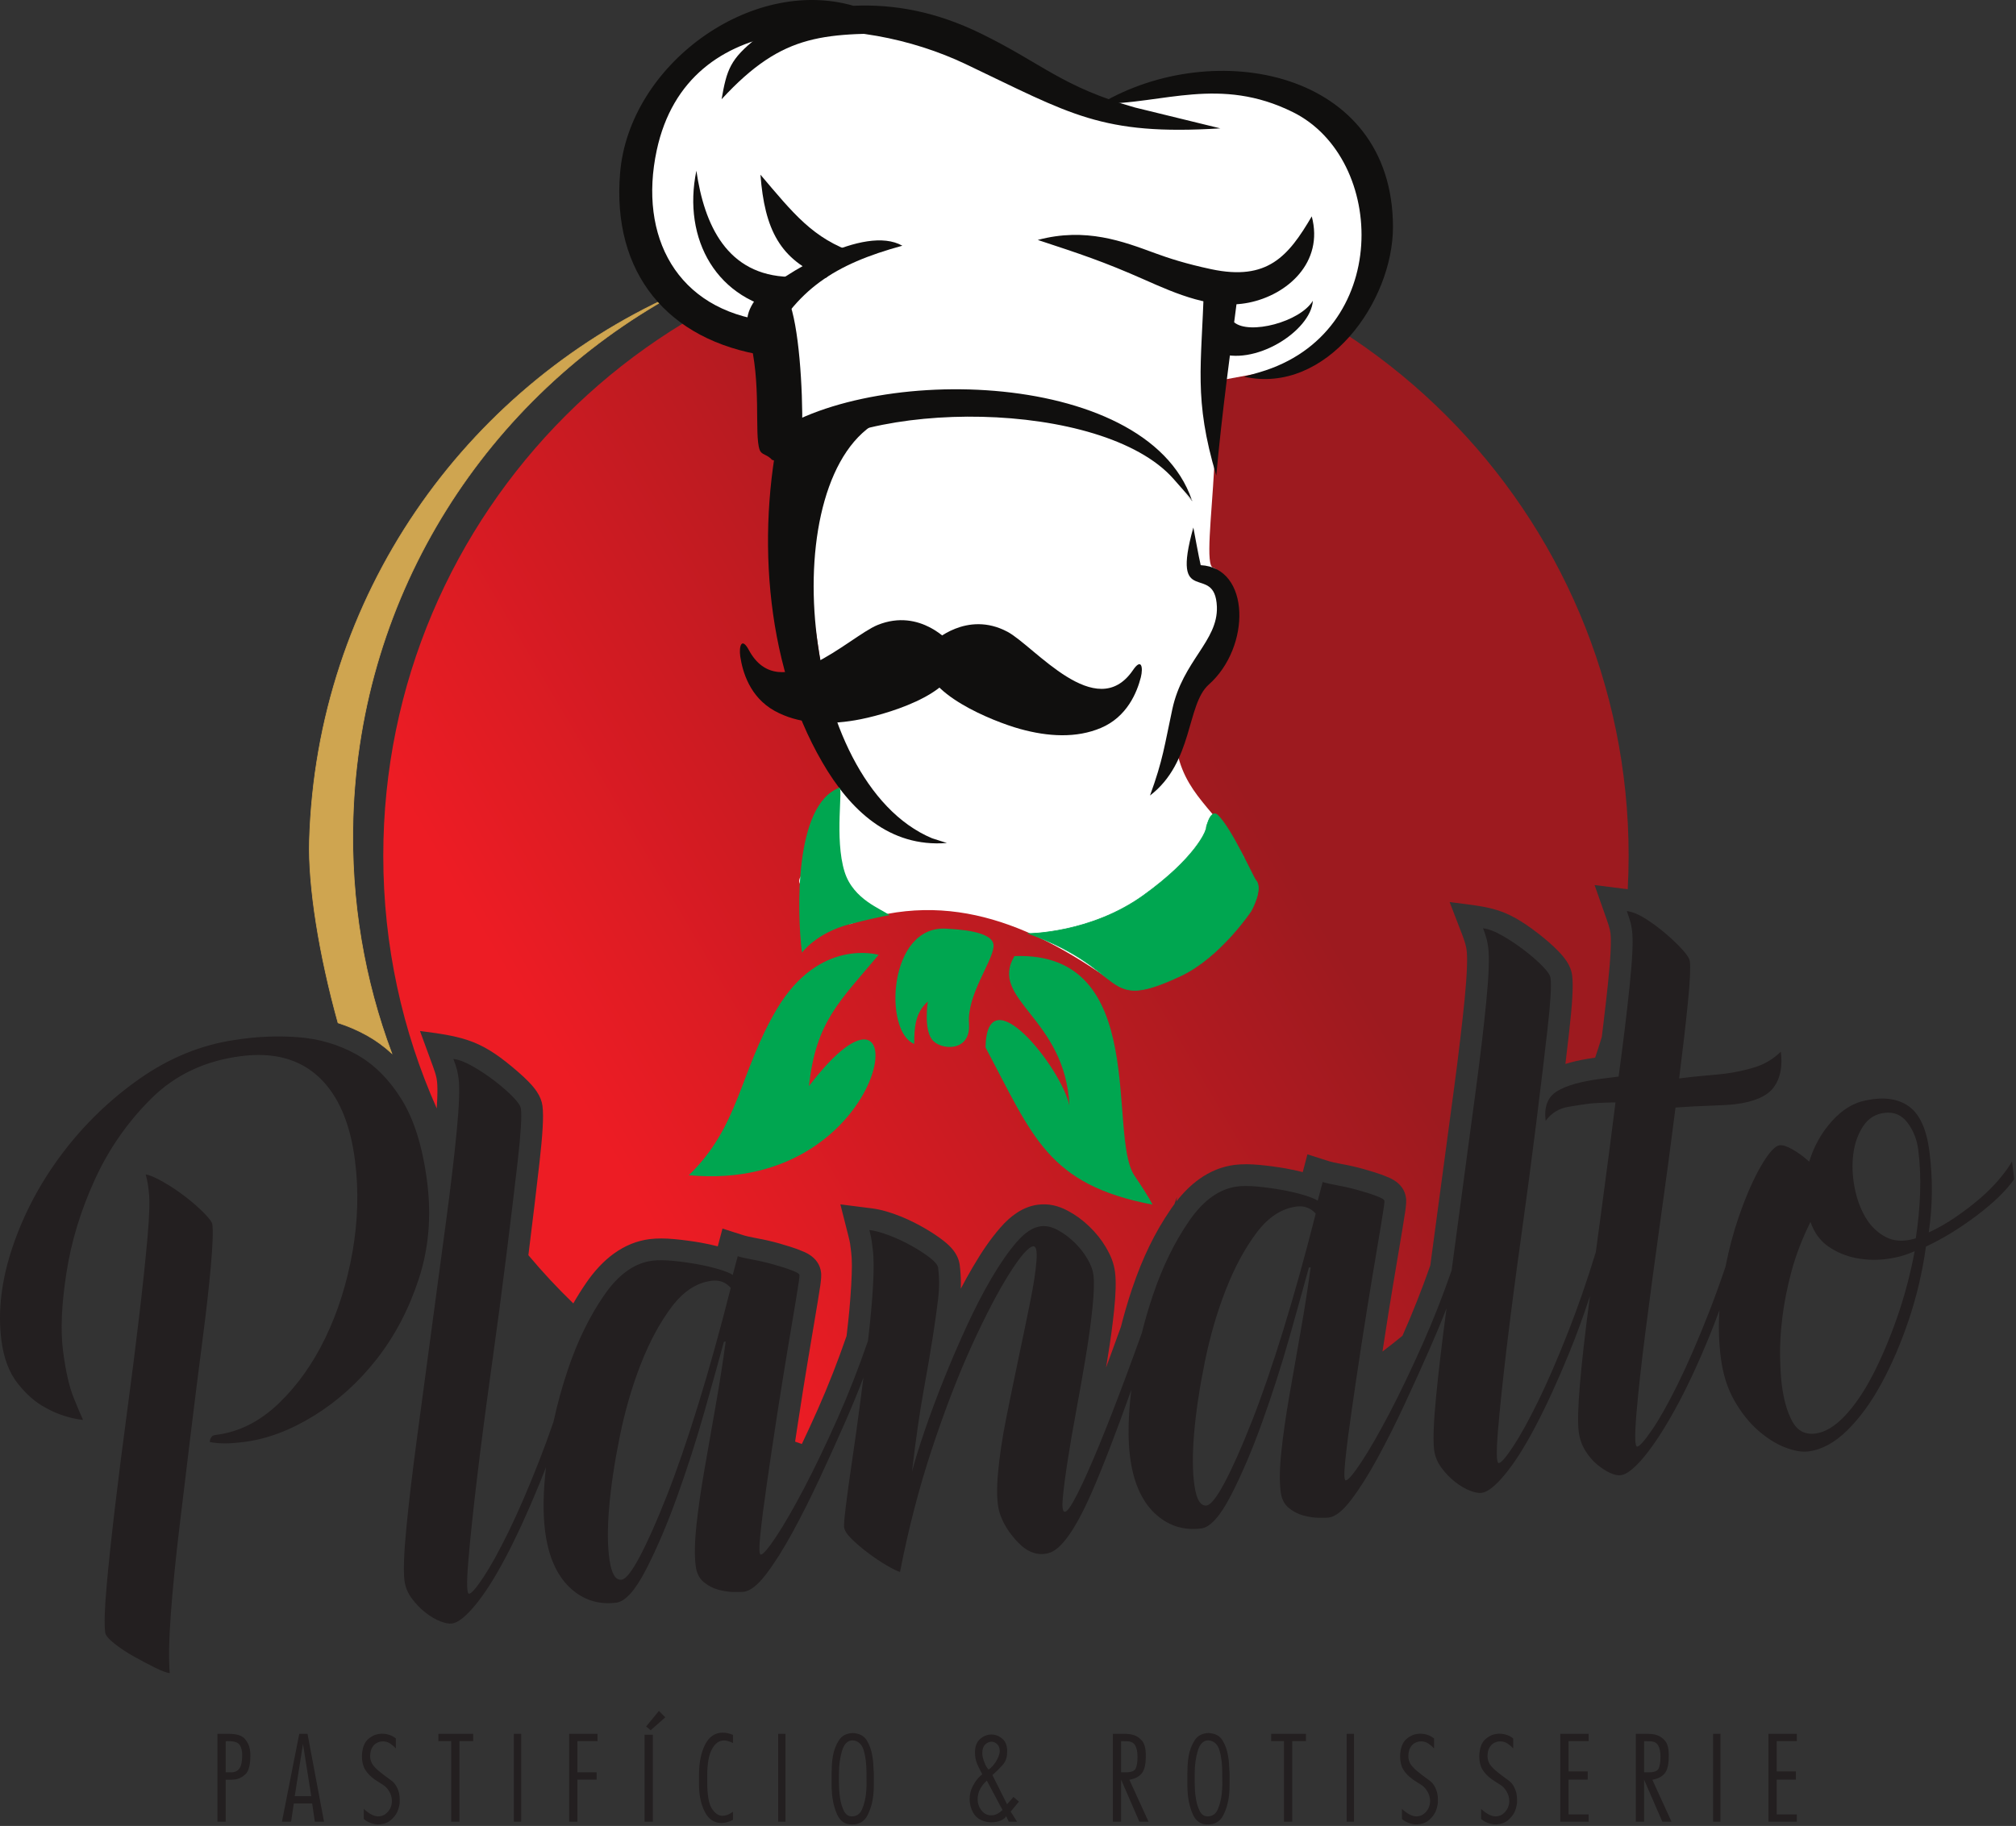
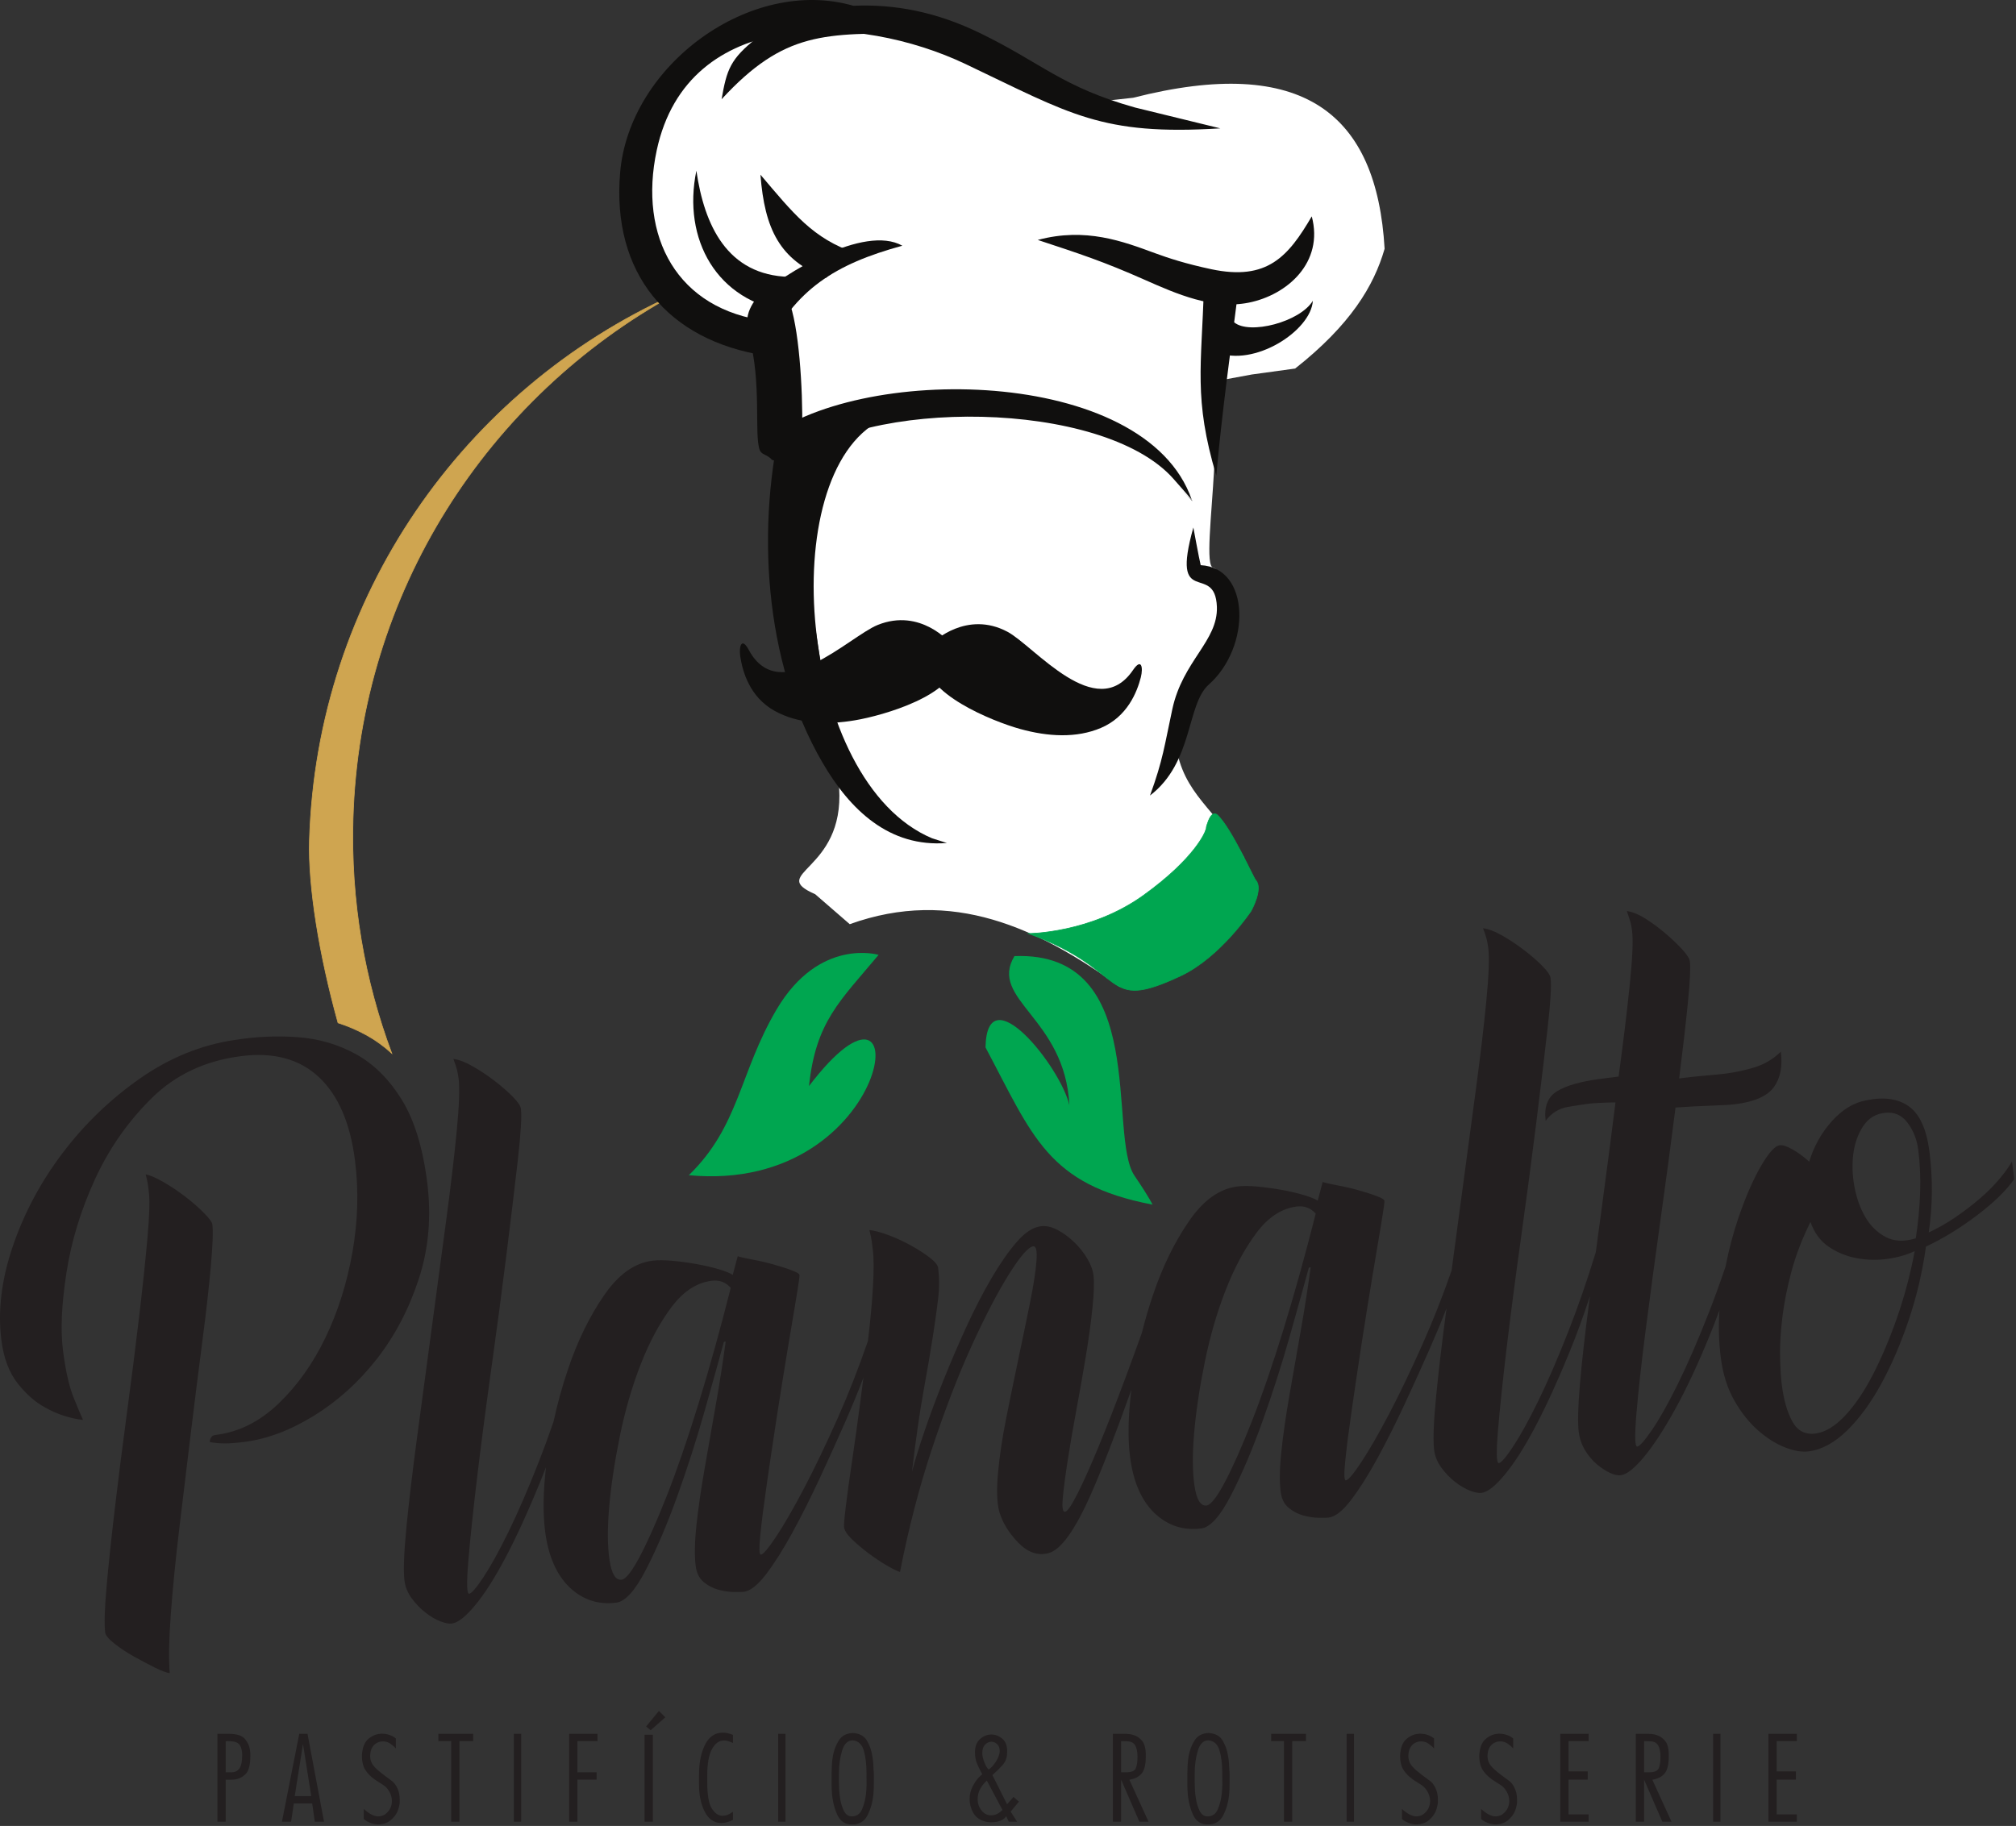
<svg xmlns="http://www.w3.org/2000/svg" width="872" height="790" viewBox="0 0 872 790" fill="none">
  <rect x="0" y="0" width="872" height="790" fill="#333333" stroke="none" />
  <g clip-path="url(#clip0_4_7)">
-     <path d="M165.782 370.245C165.782 409.169 174.053 446.158 188.91 479.569C189.013 477.986 189.089 476.52 189.135 475.172C189.255 471.814 189.217 469.342 189.015 467.758C188.959 467.322 188.891 466.882 188.813 466.441L188.51 465.166C188.427 464.824 188.297 464.38 188.118 463.838C187.737 462.684 187.467 461.908 187.313 461.501L181.659 446.065C201.811 448.625 208.881 450.448 224.562 464.181C226.09 465.52 227.453 466.805 228.651 468.037C230.094 469.518 231.266 470.93 232.166 472.269C233.555 474.336 234.382 476.414 234.646 478.501C234.938 480.792 234.955 484.049 234.702 488.272C234.467 492.193 234.017 497.076 233.353 502.918C232.591 509.602 231.854 515.913 231.146 521.806C230.281 529.013 229.414 536.089 228.546 543.058C234.654 550.353 241.142 557.318 247.979 563.926C249.678 560.945 251.486 558.062 253.399 555.277L253.393 555.27C257.105 549.82 261.175 545.506 265.595 542.325C270.389 538.874 275.525 536.806 280.998 536.113C282.567 535.913 284.283 535.818 286.142 535.828C287.887 535.837 289.75 535.934 291.727 536.118C293.747 536.308 295.621 536.521 297.346 536.756C299.649 537.07 301.533 537.358 302.995 537.62C305.605 538.085 308.094 538.625 310.465 539.236L312.499 531.546L321.925 534.553C322.277 534.665 322.905 534.822 323.806 535.026C324.89 535.27 326.039 535.504 327.253 535.725C329.122 536.068 330.759 536.401 332.161 536.725C333.837 537.113 335.483 537.534 337.095 537.988C338.526 538.388 340.019 538.833 341.638 539.352C343.233 539.862 344.631 540.348 345.81 540.808L345.803 540.824C347.442 541.424 348.775 542.037 349.799 542.661C352.942 544.577 354.723 547.193 355.143 550.501C355.291 551.676 355.189 553.506 354.834 555.997V556.034C354.591 557.752 354.194 560.246 353.645 563.516L352.297 571.577C351.555 576.017 350.733 580.949 349.823 586.341L349.817 586.34C348.963 591.481 348.195 596.165 347.545 600.221C347.307 601.697 346.562 606.496 345.23 615.125H345.223C344.743 618.272 344.303 621.172 343.917 623.732C344.885 624.08 345.857 624.421 346.83 624.76C349.009 620.192 351.315 615.173 353.75 609.701C355.939 604.784 358.133 599.517 360.331 593.905C362.29 588.905 364.239 583.608 366.177 578.012C366.695 573.634 367.089 569.982 367.358 567.06C367.682 563.548 367.953 559.925 368.173 556.198C368.378 552.694 368.477 549.78 368.47 547.457C368.461 545.168 368.365 543.306 368.183 541.876L367.697 538.036C367.674 537.866 367.595 537.457 367.458 536.809C367.359 536.341 367.169 535.553 366.89 534.449L363.495 521.078L377.223 522.821C381.065 523.31 385.337 524.576 389.559 526.284L391.691 527.185L392.794 527.681C398.463 530.285 404.023 533.637 408.066 536.789C409.757 538.109 411.117 539.406 412.141 540.68C413.83 542.778 414.826 545.021 415.129 547.401C415.443 549.882 415.606 552.402 415.615 554.957C415.619 555.842 415.606 556.716 415.577 557.576C417.221 554.437 418.947 551.322 420.757 548.236C422.837 544.685 424.786 541.602 426.602 538.996C428.526 536.226 430.533 533.636 432.615 531.224C434.943 528.526 437.353 526.36 439.839 524.726C442.793 522.786 445.833 521.618 448.953 521.222C451.243 520.932 453.495 521.028 455.706 521.51C457.726 521.95 459.783 522.732 461.879 523.852C463.615 524.78 465.233 525.794 466.73 526.894C468.254 528.014 469.735 529.265 471.174 530.649C472.623 532.041 473.939 533.48 475.121 534.965C476.337 536.492 477.431 538.081 478.403 539.729V539.766C479.474 541.582 480.309 543.274 480.905 544.842C481.589 546.641 482.051 548.478 482.289 550.353C482.542 552.348 482.63 554.752 482.551 557.564C482.479 560.182 482.273 563.165 481.935 566.506C481.599 569.84 481.187 573.292 480.701 576.862C480.206 580.496 479.638 584.249 478.997 588.117L478.403 591.688C479.177 589.601 480.218 586.768 481.519 583.206C483.015 579.114 484.129 576.053 484.833 574.097C485.489 571.476 486.239 568.72 487.086 565.829C487.995 562.728 488.883 559.89 489.753 557.33L489.765 557.333C491.989 550.725 494.454 544.648 497.161 539.09C499.899 533.464 502.987 528.158 506.421 523.164L506.413 523.157C506.935 522.39 507.465 521.646 508.001 520.924L509.094 517.861L508.857 519.801C511.891 515.905 515.146 512.709 518.615 510.212C523.41 506.761 528.546 504.693 534.019 504C535.589 503.801 537.303 503.705 539.163 503.714C540.909 503.724 542.771 503.821 544.749 504.005C546.769 504.196 548.642 504.408 550.367 504.642C552.67 504.957 554.554 505.245 556.017 505.506C558.626 505.973 561.115 506.512 563.486 507.122L565.519 499.433L574.946 502.44C575.297 502.552 575.926 502.709 576.827 502.913C577.911 503.157 579.061 503.392 580.274 503.612C582.143 503.954 583.779 504.288 585.182 504.612C586.858 505.001 588.503 505.421 590.117 505.874C591.549 506.274 593.042 506.721 594.658 507.238C596.254 507.749 597.651 508.234 598.831 508.694L598.825 508.71C600.462 509.31 601.795 509.924 602.821 510.548C605.963 512.465 607.745 515.08 608.165 518.388C608.313 519.562 608.21 521.393 607.855 523.884C607.589 525.761 607.193 528.268 606.665 531.402L605.318 539.464C604.577 543.905 603.753 548.837 602.845 554.228L602.838 554.226C601.982 559.386 601.217 564.052 600.565 568.108C600.329 569.584 599.595 574.29 598.25 583.013L598.245 583.012L597.978 584.757C600.905 582.532 603.794 580.26 606.625 577.918L606.771 577.589C608.849 572.921 610.939 567.917 613.042 562.582C615.034 557.529 616.906 552.506 618.659 547.514L628.983 470.534C629.854 464.044 630.714 457.208 631.562 450.038C632.406 442.9 633.059 436.96 633.521 432.222C634.047 426.828 634.375 422.301 634.506 418.646C634.626 415.289 634.587 412.817 634.385 411.233C634.33 410.797 634.262 410.357 634.182 409.914L633.881 408.641C633.798 408.296 633.667 407.853 633.489 407.312C633.107 406.157 632.838 405.38 632.682 404.976L627.03 390.294C644.659 392.534 650.723 392.61 665.246 403.808C666.898 405.082 668.461 406.365 669.933 407.656C671.459 408.993 672.823 410.278 674.022 411.51C675.465 412.993 676.637 414.404 677.537 415.742C678.926 417.809 679.753 419.888 680.017 421.974C680.307 424.265 680.326 427.522 680.073 431.745C679.838 435.666 679.387 440.549 678.723 446.392C678.171 451.241 677.631 455.885 677.106 460.326C677.642 460.157 678.189 459.994 678.747 459.837C681.938 458.938 685.675 458.189 689.959 457.592C690.967 454.649 691.921 451.684 692.829 448.697C693.003 447.297 693.178 445.877 693.354 444.433C694.217 437.337 694.926 431.153 695.477 425.892C696.089 420.056 696.479 415.234 696.647 411.432C696.803 407.89 696.783 405.344 696.587 403.797C696.543 403.446 696.477 403.037 696.39 402.569C696.358 402.397 696.279 402.064 696.157 401.574L696.147 401.577C695.999 400.994 695.858 400.493 695.727 400.084C695.485 399.332 695.167 398.397 694.774 397.281L689.719 382.921L704.058 384.742C704.314 379.941 704.45 375.11 704.45 370.245C704.45 221.497 583.865 100.913 435.115 100.913C286.367 100.913 165.782 221.497 165.782 370.245ZM562.13 531.305C562.161 531.312 562.162 531.308 562.155 531.305C562.151 531.302 562.145 531.301 562.138 531.301C562.134 531.301 562.131 531.301 562.13 531.305Z" fill="url(#paint0_linear_4_7)" />
    <mask id="mask0_4_7" style="mask-type:luminance" maskUnits="userSpaceOnUse" x="-395" y="-130" width="1588" height="1124">
      <path d="M-394.658 -129.425H1192.74V993.095H-394.658V-129.425Z" fill="white" />
    </mask>
    <g mask="url(#mask0_4_7)">
      <path fill-rule="evenodd" clip-rule="evenodd" d="M146.208 442.539C138.028 413.082 133.258 383.454 133.849 363.571C136.99 257.916 200.994 168.408 291.245 127.632C211.053 171.798 155.622 255.995 152.705 354.13C151.642 389.863 157.642 424.168 169.437 455.706C166.053 452.614 162.432 450.002 158.577 447.868C154.641 445.692 150.517 443.915 146.208 442.539Z" fill="#CFA550" stroke="#CFA550" stroke-width="0.288" stroke-miterlimit="22.926" />
    </g>
    <mask id="mask1_4_7" style="mask-type:luminance" maskUnits="userSpaceOnUse" x="-395" y="-130" width="1588" height="1124">
      <path d="M-394.658 -129.425H1192.74V993.095H-394.658V-129.425Z" fill="white" />
    </mask>
    <g mask="url(#mask1_4_7)">
      <path fill-rule="evenodd" clip-rule="evenodd" d="M327.24 11.709C369.73 -0.084 420.835 12.88 464.015 45.185L490.138 42.296C563.867 23.497 595.53 49.289 598.898 107.633C594.268 123.749 584.028 140.652 560.2 159.454L541.454 162.029L525.41 164.996C525.41 164.996 526.174 183.93 525.174 202.596C524.038 223.786 521.306 245.065 524.812 245.652C527.891 246.168 542.492 266.269 531.483 278.081C516.452 294.206 508.447 321.634 508.447 321.634C511.852 344.308 525.632 349.272 538.22 371.26L531.819 388.5L538.502 397.782C506.826 369.084 552.022 393.458 527.531 399.054C513.671 402.22 499.748 411.348 484.392 426.962C448.98 401.438 411.852 383.91 367.551 399.852L352.598 386.881C331.612 377.665 365.331 377.226 362.956 340.862L344.759 218.344L338.024 148.113C317.634 132.493 293.432 155.616 276.854 101.25C274.531 54.309 289.432 17.108 327.24 11.709Z" fill="white" />
    </g>
    <mask id="mask2_4_7" style="mask-type:luminance" maskUnits="userSpaceOnUse" x="-395" y="-130" width="1588" height="1124">
      <path d="M-394.658 -129.425H1192.74V993.095H-394.658V-129.425Z" fill="white" />
    </mask>
    <g mask="url(#mask2_4_7)">
      <path fill-rule="evenodd" clip-rule="evenodd" d="M380.027 413.13C380.027 413.13 354.394 405.398 335.878 436.798C319.835 464.047 319.86 487.186 297.944 508.462C387.6 516.924 398.982 405.402 349.923 469.894C352.868 441.966 363.308 433.14 380.027 413.13Z" fill="#00A650" />
    </g>
    <mask id="mask3_4_7" style="mask-type:luminance" maskUnits="userSpaceOnUse" x="-395" y="-130" width="1588" height="1124">
      <path d="M-394.658 -129.425H1192.74V993.095H-394.658V-129.425Z" fill="white" />
    </mask>
    <g mask="url(#mask3_4_7)">
-       <path fill-rule="evenodd" clip-rule="evenodd" d="M409.449 401.805C413.305 402.073 430.227 402.627 429.755 409.445C429.283 416.263 418.2 430.32 419.125 442.905C419.996 455.432 406.584 454.503 403.044 449.653C399.508 444.804 401.315 433.307 401.315 433.307C395.751 438.253 395.468 444.748 395.437 451.652C382.047 446.343 384.189 400.055 409.449 401.805Z" fill="#00A650" />
-     </g>
+       </g>
    <mask id="mask4_4_7" style="mask-type:luminance" maskUnits="userSpaceOnUse" x="-395" y="-130" width="1588" height="1124">
      <path d="M-394.658 -129.425H1192.74V993.095H-394.658V-129.425Z" fill="white" />
    </mask>
    <g mask="url(#mask4_4_7)">
      <path fill-rule="evenodd" clip-rule="evenodd" d="M438.783 413.665C497.678 411.402 478.826 491.409 490.764 508.746C497.742 519.058 498.492 521.186 498.492 521.186C453.102 512.535 446.743 491.655 426.274 453.173C426.854 421.317 459.07 462.073 462.554 478.262C460.748 440.289 427.536 432.539 438.783 413.665Z" fill="#00A650" />
    </g>
    <mask id="mask5_4_7" style="mask-type:luminance" maskUnits="userSpaceOnUse" x="-395" y="-130" width="1588" height="1124">
      <path d="M-394.658 -129.425H1192.74V993.095H-394.658V-129.425Z" fill="white" />
    </mask>
    <g mask="url(#mask5_4_7)">
      <path fill-rule="evenodd" clip-rule="evenodd" d="M329.575 128.976L327.065 129.101C338.969 118.367 373.783 96.959 390.301 106.311C360.817 114.375 344.401 125.2 331.322 150.717L329.575 128.976Z" fill="#100F0E" />
    </g>
    <mask id="mask6_4_7" style="mask-type:luminance" maskUnits="userSpaceOnUse" x="-395" y="-130" width="1588" height="1124">
      <path d="M-394.658 -129.425H1192.74V993.095H-394.658V-129.425Z" fill="white" />
    </mask>
    <g mask="url(#mask6_4_7)">
      <path fill-rule="evenodd" clip-rule="evenodd" d="M333.47 135.602C341.186 154.254 344.753 170.664 336.705 190.024C321.883 176.435 328.343 151.812 333.47 135.602Z" fill="#100F0E" />
    </g>
    <mask id="mask7_4_7" style="mask-type:luminance" maskUnits="userSpaceOnUse" x="-395" y="-130" width="1588" height="1124">
      <path d="M-394.658 -129.425H1192.74V993.095H-394.658V-129.425Z" fill="white" />
    </mask>
    <g mask="url(#mask7_4_7)">
      <path fill-rule="evenodd" clip-rule="evenodd" d="M515.58 216.537C515.625 216.639 515.666 216.743 515.71 216.847C500.021 199.895 514.117 215.235 515.578 216.537H515.58ZM515.498 216.28C515.542 216.384 515.586 216.437 515.578 216.537C515.773 216.649 515.776 216.6 515.498 216.28ZM329.617 191.187C370.114 157.111 495.514 158.044 515.498 216.28C514.853 215.485 512.586 212.825 507.526 207.121C476.938 172.62 372.924 172.167 340.836 201.171L329.617 191.187Z" fill="#100F0E" />
    </g>
    <mask id="mask8_4_7" style="mask-type:luminance" maskUnits="userSpaceOnUse" x="-395" y="-130" width="1588" height="1124">
      <path d="M-394.658 -129.425H1192.74V993.095H-394.658V-129.425Z" fill="white" />
    </mask>
    <g mask="url(#mask8_4_7)">
      <path fill-rule="evenodd" clip-rule="evenodd" d="M535.689 124.996C532.182 152.477 528.613 178.004 526.089 205.754C516.186 172.438 519.77 158.274 520.726 124.258L535.689 124.996Z" fill="#100F0E" />
    </g>
    <mask id="mask9_4_7" style="mask-type:luminance" maskUnits="userSpaceOnUse" x="-395" y="-130" width="1588" height="1124">
      <path d="M-394.658 -129.425H1192.74V993.095H-394.658V-129.425Z" fill="white" />
    </mask>
    <g mask="url(#mask9_4_7)">
      <path fill-rule="evenodd" clip-rule="evenodd" d="M448.877 103.815C469.632 98.247 485.814 104.474 499.577 109.531C505.481 111.692 512.774 114.099 523.92 116.474C548.185 121.608 557.23 110.975 567.389 93.614C572.712 113.6 556.724 127.655 540.081 130.956C524.602 134.036 509.108 127.258 494.93 120.97C477.258 113.138 467.322 109.898 448.877 103.815ZM331.105 153.854C288.618 147.306 264.576 118.016 268.225 74.778C272.102 28.204 324.62 -10.344 369.122 2.499C386.89 1.73 404.928 5.031 424.338 14.535C450.718 27.423 459.516 37.691 490.982 46.528L527.841 55.539C476.274 58.72 463.258 49.411 417.572 27.677C371.836 5.94 297.51 2.44 284.064 65.015C276.072 102.346 292.74 134.079 332.041 138.907L331.105 153.854Z" fill="#100F0E" />
    </g>
    <mask id="mask10_4_7" style="mask-type:luminance" maskUnits="userSpaceOnUse" x="-395" y="-130" width="1588" height="1124">
-       <path d="M-394.658 -129.425H1192.74V993.095H-394.658V-129.425Z" fill="white" />
-     </mask>
+       </mask>
    <g mask="url(#mask10_4_7)">
      <path fill-rule="evenodd" clip-rule="evenodd" d="M476.033 44.892C524.835 15.895 602.375 30.028 602.513 98.1C602.57 130.483 573.747 170.873 538.109 162.997L544.798 161.06C602.111 144.315 599.95 68.645 559.207 48.505C527.662 32.856 502.954 44.956 476.033 44.892Z" fill="#100F0E" />
    </g>
    <mask id="mask11_4_7" style="mask-type:luminance" maskUnits="userSpaceOnUse" x="-395" y="-130" width="1588" height="1124">
      <path d="M-394.658 -129.425H1192.74V993.095H-394.658V-129.425Z" fill="white" />
    </mask>
    <g mask="url(#mask11_4_7)">
      <path fill-rule="evenodd" clip-rule="evenodd" d="M352.469 184.963C351.795 187.468 351.165 190.076 350.523 192.835C358.422 185.725 372.054 183.267 381.015 181.787C334.45 205.233 345.237 338.4 403.158 362.685L409.571 364.731C384.713 366.709 367.667 350.516 355.691 329.817C330.201 286.012 326.978 227.087 338.715 179.053L352.469 184.963Z" fill="#100F0E" />
    </g>
    <mask id="mask12_4_7" style="mask-type:luminance" maskUnits="userSpaceOnUse" x="-395" y="-130" width="1588" height="1124">
      <path d="M-394.658 -129.425H1192.74V993.095H-394.658V-129.425Z" fill="white" />
    </mask>
    <g mask="url(#mask12_4_7)">
      <path fill-rule="evenodd" clip-rule="evenodd" d="M341.034 134.775C310.045 130.625 295.058 103.513 301.215 73.862C304.599 97.267 314.446 119.119 341.423 119.789L341.034 134.775Z" fill="#100F0E" />
    </g>
    <mask id="mask13_4_7" style="mask-type:luminance" maskUnits="userSpaceOnUse" x="-395" y="-130" width="1588" height="1124">
      <path d="M-394.658 -129.425H1192.74V993.095H-394.658V-129.425Z" fill="white" />
    </mask>
    <g mask="url(#mask13_4_7)">
      <path fill-rule="evenodd" clip-rule="evenodd" d="M533.788 139.427C540.405 145.04 562.374 139.256 567.861 130.13C567.054 143.235 542.238 159.031 526.234 152.367L533.788 139.427Z" fill="#100F0E" />
    </g>
    <mask id="mask14_4_7" style="mask-type:luminance" maskUnits="userSpaceOnUse" x="-395" y="-130" width="1588" height="1124">
      <path d="M-394.658 -129.425H1192.74V993.095H-394.658V-129.425Z" fill="white" />
    </mask>
    <g mask="url(#mask14_4_7)">
      <path fill-rule="evenodd" clip-rule="evenodd" d="M357.208 120.23C337.268 112.593 330.744 99.129 328.922 75.581C343.084 92.228 351.621 103.329 370.114 109.465L357.208 120.23Z" fill="#100F0E" />
    </g>
    <mask id="mask15_4_7" style="mask-type:luminance" maskUnits="userSpaceOnUse" x="-395" y="-130" width="1588" height="1124">
      <path d="M-394.658 -129.425H1192.74V993.095H-394.658V-129.425Z" fill="white" />
    </mask>
    <g mask="url(#mask15_4_7)">
      <path fill-rule="evenodd" clip-rule="evenodd" d="M396.112 14.529C356.686 14.399 339.286 13.443 312.118 42.938C314.36 30.082 315.823 25.58 327.422 16.375C350.191 -1.666 372.346 3.624 396.112 14.529Z" fill="#100F0E" />
    </g>
    <mask id="mask16_4_7" style="mask-type:luminance" maskUnits="userSpaceOnUse" x="-395" y="-130" width="1588" height="1124">
      <path d="M-394.658 -129.425H1192.74V993.095H-394.658V-129.425Z" fill="white" />
    </mask>
    <g mask="url(#mask16_4_7)">
      <path fill-rule="evenodd" clip-rule="evenodd" d="M519.508 245.084C519.504 245.136 519.552 245.138 519.552 245.138L519.508 245.084ZM516.172 228.238C516.215 228.341 518.604 241.518 519.348 244.524C540.891 245.616 541.163 279.966 522.819 296.21C513.111 304.897 516.295 329.689 497.426 344.194C503.111 328.574 503.678 322.56 507.067 306.881C511.575 285.873 526.878 277.373 526.356 262.525C525.572 242.802 506.13 264.076 516.172 228.238Z" fill="#100F0E" />
    </g>
    <mask id="mask17_4_7" style="mask-type:luminance" maskUnits="userSpaceOnUse" x="-395" y="-130" width="1588" height="1124">
      <path d="M-394.658 -129.425H1192.74V993.095H-394.658V-129.425Z" fill="white" />
    </mask>
    <g mask="url(#mask17_4_7)">
      <path fill-rule="evenodd" clip-rule="evenodd" d="M341.118 129.977C345.538 140.592 347.294 167.939 346.987 186.084C346.88 191.231 341.239 191.741 340.842 195.317C323.788 182.873 327.742 144.613 341.118 129.977Z" fill="#100F0E" />
    </g>
    <mask id="mask18_4_7" style="mask-type:luminance" maskUnits="userSpaceOnUse" x="-395" y="-130" width="1588" height="1124">
      <path d="M-394.658 -129.425H1192.74V993.095H-394.658V-129.425Z" fill="white" />
    </mask>
    <g mask="url(#mask18_4_7)">
      <path fill-rule="evenodd" clip-rule="evenodd" d="M329.494 124.366C345.217 169.746 340.857 153.23 336.162 194.242C335.694 198.113 335.322 196.986 335.872 198.426C335.581 199.005 335.802 198.721 335.113 199.274C334.226 199.062 334.564 199.235 334.038 198.899L334.121 199.155C331.81 196.391 329.462 197.03 328.58 194.617C326.148 187.842 329.545 165.507 323.98 145.453C320.661 133.413 328 130.067 329.494 124.366Z" fill="#100F0E" />
    </g>
    <mask id="mask19_4_7" style="mask-type:luminance" maskUnits="userSpaceOnUse" x="-395" y="-130" width="1588" height="1124">
      <path d="M-394.658 -129.425H1192.74V993.095H-394.658V-129.425Z" fill="white" />
    </mask>
    <g mask="url(#mask19_4_7)">
      <path fill-rule="evenodd" clip-rule="evenodd" d="M411.062 278.254C411.062 278.254 398.218 262.851 379.575 270.416C367.318 275.423 337.271 306.02 323.923 281.274C320.778 275.399 319.583 279.619 320.185 283.966C321.177 290.591 324.267 301.566 335.062 307.568C345.137 313.12 357.353 313.767 369.863 311.631C382.117 309.578 413.318 300.582 413.433 285.926C413.43 281.622 411.062 278.254 411.062 278.254Z" fill="#100F0E" />
    </g>
    <mask id="mask20_4_7" style="mask-type:luminance" maskUnits="userSpaceOnUse" x="-395" y="-130" width="1588" height="1124">
      <path d="M-394.658 -129.425H1192.74V993.095H-394.658V-129.425Z" fill="white" />
    </mask>
    <g mask="url(#mask20_4_7)">
      <path fill-rule="evenodd" clip-rule="evenodd" d="M403.684 277.843C403.684 277.843 418.063 263.875 435.823 273.366C447.449 279.625 474.153 313.157 490.021 289.985C493.76 284.439 494.508 288.793 493.464 293.025C491.816 299.466 487.573 310.133 476.179 314.947C465.612 319.419 453.393 318.773 441.168 315.374C429.189 312.042 399.107 299.846 400.519 285.23C400.965 280.958 403.684 277.843 403.684 277.843Z" fill="#100F0E" />
    </g>
    <mask id="mask21_4_7" style="mask-type:luminance" maskUnits="userSpaceOnUse" x="-395" y="-130" width="1588" height="1124">
      <path d="M-394.658 -129.425H1192.74V993.095H-394.658V-129.425Z" fill="white" />
    </mask>
    <g mask="url(#mask21_4_7)">
      <path fill-rule="evenodd" clip-rule="evenodd" d="M444.89 403.91C444.89 403.91 471.618 403.863 494.473 387.482C517.333 371.05 521.323 359.664 521.323 359.664C521.371 359.718 523.285 349.44 526.709 352.731C532.805 358.658 542.198 379.83 543.133 380.795C546.583 384.438 541.157 394.119 541.157 394.119C541.157 394.119 527.857 414.166 510.633 422.231C476.081 438.403 489.026 419.884 444.89 403.91Z" fill="#00A650" stroke="#00A650" stroke-width="0.288" stroke-miterlimit="22.926" />
    </g>
    <mask id="mask22_4_7" style="mask-type:luminance" maskUnits="userSpaceOnUse" x="-395" y="-130" width="1588" height="1124">
-       <path d="M-394.658 -129.425H1192.74V993.095H-394.658V-129.425Z" fill="white" />
-     </mask>
+       </mask>
    <g mask="url(#mask22_4_7)">
      <path fill-rule="evenodd" clip-rule="evenodd" d="M346.879 412.183C346.879 412.183 353.027 403.599 367.551 399.852C382.123 396.108 384.785 395.992 384.785 395.992C381.402 393.302 369.115 389.299 365.33 377.226C360.793 362.747 364.889 340.124 362.957 340.863C343.439 348.323 344.73 394.847 346.879 412.183Z" fill="#00A650" />
    </g>
    <mask id="mask23_4_7" style="mask-type:luminance" maskUnits="userSpaceOnUse" x="-395" y="-130" width="1588" height="1124">
      <path d="M-394.658 -129.425H1192.74V993.095H-394.658V-129.425Z" fill="white" />
    </mask>
    <g mask="url(#mask23_4_7)">
      <path d="M94.044 750.153H99.175C102.428 750.186 104.665 750.908 105.889 752.316C107.113 753.724 107.843 755.268 108.077 756.944C108.179 757.413 108.237 757.882 108.253 758.352C108.271 758.821 108.279 759.274 108.279 759.71C108.279 763.668 107.575 766.308 106.167 767.632C104.757 768.957 103.199 769.72 101.488 769.921C100.952 769.988 100.424 770.021 99.904 770.021H98.42H98.017H97.615V788.18H94.044V750.153ZM97.615 753.322V766.802H99.98C101.556 766.836 102.745 766.282 103.551 765.142C104.356 764.002 104.757 762.057 104.757 759.308C104.757 757.464 104.389 756.005 103.651 754.932C102.913 753.858 101.32 753.322 98.872 753.322H98.269C98.068 753.322 97.849 753.338 97.615 753.373V753.322ZM129.441 750.153H133.013L140.156 788.18H136.183L135.025 780.282H127.077L125.921 788.18H121.948L129.441 750.153ZM131.052 754.529L127.48 777.114H134.623L131.052 754.529ZM157.345 786.973V782.646C158.519 783.72 159.625 784.525 160.665 785.061C161.704 785.597 162.693 785.866 163.632 785.866C164.101 785.866 164.58 785.798 165.065 785.665C165.552 785.53 166.013 785.329 166.449 785.061C167.523 784.29 168.301 783.401 168.788 782.396C169.275 781.389 169.517 780.366 169.517 779.326V779.201V779.076C169.484 777.633 169.073 776.258 168.285 774.95C167.497 773.644 166.5 772.654 165.292 771.984C164.688 771.614 164.119 771.254 163.583 770.902C163.045 770.549 162.525 770.206 162.023 769.87C160.179 768.529 158.804 767.096 157.899 765.57C156.993 764.044 156.54 762.092 156.54 759.71C156.675 756.357 157.547 753.96 159.156 752.517C160.765 751.076 162.543 750.288 164.488 750.153C164.588 750.12 164.697 750.102 164.815 750.102H165.192C166.365 750.102 167.48 750.288 168.537 750.656C169.593 751.025 170.489 751.528 171.228 752.165V756.49C170.591 755.753 169.795 755.057 168.839 754.404C167.883 753.749 166.819 753.422 165.644 753.422C165.309 753.422 164.981 753.448 164.664 753.498C164.344 753.549 164.017 753.641 163.683 753.774C162.811 754.11 162.132 754.564 161.645 755.133C161.159 755.702 160.799 756.306 160.564 756.944C160.396 757.446 160.279 757.95 160.212 758.453C160.145 758.956 160.112 759.374 160.112 759.71C160.112 760.348 160.187 760.95 160.337 761.521C160.488 762.092 160.715 762.645 161.017 763.181C161.62 764.12 162.543 765.117 163.783 766.174C165.024 767.23 166.7 768.513 168.813 770.021C169.953 770.793 170.817 771.706 171.404 772.762C171.991 773.82 172.401 774.884 172.636 775.957C172.736 776.426 172.804 776.896 172.837 777.365C172.871 777.834 172.888 778.288 172.888 778.724V779.729C172.888 780.065 172.855 780.384 172.787 780.685C172.72 781.154 172.611 781.657 172.46 782.194C172.309 782.73 172.116 783.284 171.881 783.854C171.244 785.196 170.28 786.42 168.989 787.526C167.699 788.633 165.929 789.253 163.683 789.386C163.213 789.386 162.533 789.294 161.645 789.11C160.757 788.926 159.827 788.582 158.853 788.08C158.585 787.912 158.325 787.744 158.075 787.576C157.823 787.408 157.58 787.224 157.345 787.022V786.973ZM195.157 753.322H189.624V750.153H204.663V753.322H198.728V788.18H195.157V753.322ZM222.255 750.153H225.424V788.18H222.255V750.153ZM246.184 750.153H258.457V753.322H249.756V766.802H258.055V769.972H249.756V788.18H246.184V750.153ZM287.775 743.01L285.008 740.244L279.476 746.984L281.437 748.594L287.775 743.01ZM282.388 750.556H278.817V788.18H282.388V750.556ZM317.031 783.804V787.374C316.125 787.845 315.261 788.188 314.44 788.406C313.619 788.624 312.821 788.733 312.051 788.733C308.899 788.733 306.492 787.106 304.833 783.854C303.173 780.601 302.343 776.644 302.343 771.984V767.96C302.343 762.694 303.215 758.328 304.959 754.856C306.703 751.385 309.251 749.65 312.604 749.65C313.275 749.65 313.979 749.725 314.716 749.877C315.455 750.028 316.225 750.27 317.031 750.606V754.126C316.36 753.792 315.697 753.524 315.044 753.322C314.389 753.121 313.777 753.02 313.208 753.02C311.061 753.02 309.309 754.269 307.952 756.768C306.593 759.266 305.915 763.013 305.915 768.009V771.128C305.915 776.694 306.584 780.492 307.925 782.521C309.268 784.55 310.743 785.581 312.352 785.614H312.428H312.504C313.341 785.614 314.155 785.438 314.943 785.086C315.731 784.734 316.427 784.324 317.031 783.854V783.804ZM336.584 750.153H339.753V788.18H336.584V750.153ZM359.708 772.336V767.205C359.708 766.3 359.741 765.176 359.808 763.834C359.876 762.493 360.027 761.118 360.261 759.71C360.697 757.296 361.544 755.074 362.801 753.045C364.059 751.017 366.063 749.936 368.812 749.801C371.696 749.936 373.741 751.017 374.949 753.045C376.156 755.074 376.944 757.296 377.313 759.71C377.515 760.817 377.648 761.906 377.715 762.98C377.783 764.053 377.833 765.042 377.867 765.948C377.9 766.182 377.925 766.409 377.941 766.626C377.959 766.844 377.967 767.054 377.967 767.256V771.933C377.967 772.704 377.949 773.468 377.917 774.221C377.883 774.976 377.833 775.738 377.765 776.51C377.431 779.729 376.592 782.68 375.251 785.362C373.909 788.045 371.647 789.386 368.46 789.386C365.476 789.386 363.339 787.902 362.047 784.936C360.756 781.968 360.011 778.689 359.808 775.102C359.776 774.632 359.751 774.172 359.733 773.718C359.716 773.266 359.708 772.821 359.708 772.386V772.336ZM374.797 767.205C374.797 763.248 374.396 759.937 373.591 757.27C372.785 754.605 371.193 753.172 368.812 752.97C366.667 752.97 365.14 754.454 364.235 757.421C363.329 760.389 362.877 763.668 362.877 767.256V771.128C362.877 771.63 362.903 772.57 362.952 773.945C363.003 775.32 363.163 776.796 363.431 778.372C363.732 780.249 364.269 781.968 365.04 783.528C365.811 785.086 366.951 785.866 368.46 785.866C370.54 785.866 372.015 784.834 372.887 782.772C373.759 780.71 374.328 778.438 374.597 775.957C374.731 774.582 374.807 773.249 374.823 771.958C374.84 770.668 374.832 769.552 374.797 768.613V767.884V767.256V767.205ZM438.364 777.466L440.728 779.477L437.156 783.804L439.923 788.18H436.351L435.195 785.816C434.725 786.62 433.904 787.257 432.729 787.726C431.556 788.196 430.265 788.43 428.857 788.43C428.588 788.43 428.328 788.422 428.077 788.406C427.825 788.389 427.565 788.364 427.297 788.33C426.056 788.164 424.867 787.761 423.727 787.124C422.587 786.486 421.647 785.53 420.909 784.256C420.373 783.25 419.988 782.261 419.752 781.289C419.517 780.316 419.4 779.361 419.4 778.421C419.4 776.477 419.811 774.69 420.633 773.065C421.455 771.438 422.352 770.105 423.324 769.066C423.592 768.764 423.86 768.496 424.128 768.261C424.397 768.026 424.648 767.825 424.883 767.657C424.849 767.624 424.824 767.582 424.808 767.532C424.791 767.481 424.765 767.44 424.732 767.406C424.732 767.373 424.724 767.348 424.707 767.33C424.691 767.313 424.681 767.305 424.681 767.305C423.944 765.964 423.265 764.572 422.645 763.13C422.024 761.689 421.715 760.029 421.715 758.15C421.715 755.636 422.435 753.733 423.877 752.442C425.319 751.15 426.912 750.489 428.656 750.456H428.731H428.807C430.517 750.456 432.084 751.05 433.509 752.241C434.935 753.432 435.647 755.25 435.647 757.698V757.9V758.101C435.613 758.168 435.597 758.234 435.597 758.302V758.502C435.597 760.481 434.935 762.217 433.609 763.709C432.285 765.201 430.835 766.634 429.259 768.009L435.597 780.634L438.364 777.466ZM433.585 783.049L426.844 770.373C426.04 771.112 425.369 771.857 424.833 772.612C424.296 773.366 423.86 774.129 423.525 774.901C423.324 775.47 423.164 776.049 423.047 776.636C422.929 777.222 422.871 777.785 422.871 778.321C422.871 780.266 423.433 781.934 424.556 783.325C425.68 784.717 427.063 785.413 428.705 785.413C429.309 785.446 429.939 785.346 430.592 785.112C431.245 784.877 431.908 784.508 432.579 784.005C432.747 783.87 432.915 783.728 433.081 783.577C433.249 783.426 433.417 783.268 433.585 783.1V783.049ZM427.649 765.596C428.287 765.16 428.857 764.648 429.36 764.061C429.863 763.474 430.315 762.88 430.717 762.276C431.288 761.37 431.715 760.506 432 759.685C432.285 758.864 432.428 758.218 432.428 757.749C432.428 756.374 432.059 755.334 431.321 754.63C430.584 753.925 429.761 753.573 428.857 753.573H428.781H428.705C427.767 753.608 426.895 754.026 426.091 754.83C425.285 755.636 424.883 756.826 424.883 758.402V758.528V758.654V758.78V758.905C424.883 759.14 424.959 759.626 425.109 760.364C425.26 761.101 425.52 761.889 425.889 762.728C426.091 763.265 426.341 763.793 426.644 764.313C426.945 764.833 427.281 765.277 427.649 765.645V765.596ZM481.356 750.153H486.889C487.359 750.186 487.887 750.229 488.473 750.278C489.06 750.329 489.656 750.456 490.259 750.656C491.6 751.025 492.824 751.838 493.931 753.096C495.037 754.353 495.591 756.408 495.591 759.257V759.66V760.113C495.591 763.466 495.004 765.856 493.831 767.281C492.657 768.705 490.879 769.62 488.499 770.021L496.797 788.18H492.824L484.927 769.972V788.18H481.356V750.153ZM484.927 753.322V766.802H486.889C489.269 766.836 490.72 766.274 491.24 765.117C491.76 763.961 492.02 762.292 492.02 760.113C492.02 757.933 491.676 756.265 490.988 755.108C490.301 753.95 489.068 753.373 487.291 753.373L484.927 753.322ZM513.585 772.336V767.205C513.585 766.3 513.619 765.176 513.685 763.834C513.752 762.493 513.904 761.118 514.139 759.71C514.575 757.296 515.421 755.074 516.679 753.045C517.936 751.017 519.939 749.936 522.689 749.801C525.573 749.936 527.619 751.017 528.825 753.045C530.033 755.074 530.821 757.296 531.189 759.71C531.391 760.817 531.525 761.906 531.592 762.98C531.659 764.053 531.709 765.042 531.743 765.948C531.776 766.182 531.801 766.409 531.819 766.626C531.835 766.844 531.844 767.054 531.844 767.256V771.933C531.844 772.704 531.827 773.468 531.793 774.221C531.76 774.976 531.709 775.738 531.643 776.51C531.307 779.729 530.468 782.68 529.127 785.362C527.785 788.045 525.523 789.386 522.337 789.386C519.352 789.386 517.215 787.902 515.924 784.936C514.633 781.968 513.887 778.689 513.685 775.102C513.652 774.632 513.627 774.172 513.611 773.718C513.593 773.266 513.585 772.821 513.585 772.386V772.336ZM528.675 767.205C528.675 763.248 528.272 759.937 527.467 757.27C526.663 754.605 525.071 753.172 522.689 752.97C520.543 752.97 519.017 754.454 518.112 757.421C517.207 760.389 516.753 763.668 516.753 767.256V771.128C516.753 771.63 516.779 772.57 516.829 773.945C516.88 775.32 517.039 776.796 517.307 778.372C517.609 780.249 518.145 781.968 518.916 783.528C519.688 785.086 520.828 785.866 522.337 785.866C524.416 785.866 525.891 784.834 526.763 782.772C527.635 780.71 528.205 778.438 528.473 775.957C528.608 774.582 528.683 773.249 528.7 771.958C528.716 770.668 528.708 769.552 528.675 768.613V767.884V767.256V767.205ZM555.371 753.322H549.837V750.153H564.877V753.322H558.943V788.18H555.371V753.322ZM582.469 750.153H585.639V788.18H582.469V750.153ZM606.399 786.973V782.646C607.572 783.72 608.679 784.525 609.719 785.061C610.757 785.597 611.747 785.866 612.685 785.866C613.155 785.866 613.633 785.798 614.12 785.665C614.605 785.53 615.067 785.329 615.503 785.061C616.576 784.29 617.356 783.401 617.841 782.396C618.328 781.389 618.571 780.366 618.571 779.326V779.201V779.076C618.537 777.633 618.127 776.258 617.339 774.95C616.551 773.644 615.553 772.654 614.345 771.984C613.743 771.614 613.172 771.254 612.636 770.902C612.099 770.549 611.579 770.206 611.076 769.87C609.232 768.529 607.857 767.096 606.952 765.57C606.047 764.044 605.593 762.092 605.593 759.71C605.728 756.357 606.6 753.96 608.209 752.517C609.819 751.076 611.596 750.288 613.541 750.153C613.641 750.12 613.751 750.102 613.868 750.102H614.245C615.419 750.102 616.533 750.288 617.591 750.656C618.647 751.025 619.544 751.528 620.281 752.165V756.49C619.644 755.753 618.848 755.057 617.892 754.404C616.936 753.749 615.872 753.422 614.697 753.422C614.363 753.422 614.036 753.448 613.717 753.498C613.399 753.549 613.072 753.641 612.736 753.774C611.864 754.11 611.185 754.564 610.699 755.133C610.213 755.702 609.852 756.306 609.617 756.944C609.449 757.446 609.332 757.95 609.265 758.453C609.199 758.956 609.165 759.374 609.165 759.71C609.165 760.348 609.24 760.95 609.391 761.521C609.543 762.092 609.768 762.645 610.071 763.181C610.673 764.12 611.596 765.117 612.836 766.174C614.077 767.23 615.755 768.513 617.867 770.021C619.007 770.793 619.871 771.706 620.457 772.762C621.044 773.82 621.455 774.884 621.689 775.957C621.789 776.426 621.857 776.896 621.891 777.365C621.924 777.834 621.941 778.288 621.941 778.724V779.729C621.941 780.065 621.908 780.384 621.84 780.685C621.773 781.154 621.664 781.657 621.513 782.194C621.363 782.73 621.169 783.284 620.935 783.854C620.297 785.196 619.333 786.42 618.043 787.526C616.752 788.633 614.983 789.253 612.736 789.386C612.267 789.386 611.588 789.294 610.699 789.11C609.811 788.926 608.88 788.582 607.908 788.08C607.639 787.912 607.38 787.744 607.128 787.576C606.876 787.408 606.633 787.224 606.399 787.022V786.973ZM640.639 786.973V782.646C641.813 783.72 642.92 784.525 643.959 785.061C644.999 785.597 645.988 785.866 646.927 785.866C647.396 785.866 647.873 785.798 648.36 785.665C648.847 785.53 649.307 785.329 649.744 785.061C650.816 784.29 651.596 783.401 652.083 782.396C652.568 781.389 652.812 780.366 652.812 779.326V779.201V779.076C652.777 777.633 652.367 776.258 651.579 774.95C650.791 773.644 649.793 772.654 648.587 771.984C647.983 771.614 647.413 771.254 646.876 770.902C646.34 770.549 645.82 770.206 645.317 769.87C643.473 768.529 642.097 767.096 641.192 765.57C640.287 764.044 639.835 762.092 639.835 759.71C639.968 756.357 640.84 753.96 642.449 752.517C644.059 751.076 645.837 750.288 647.781 750.153C647.883 750.12 647.991 750.102 648.109 750.102H648.485C649.66 750.102 650.775 750.288 651.831 750.656C652.887 751.025 653.784 751.528 654.521 752.165V756.49C653.884 755.753 653.088 755.057 652.132 754.404C651.177 753.749 650.112 753.422 648.939 753.422C648.603 753.422 648.276 753.448 647.957 753.498C647.639 753.549 647.312 753.641 646.977 753.774C646.105 754.11 645.425 754.564 644.94 755.133C644.453 755.702 644.093 756.306 643.859 756.944C643.691 757.446 643.573 757.95 643.505 758.453C643.439 758.956 643.405 759.374 643.405 759.71C643.405 760.348 643.481 760.95 643.632 761.521C643.783 762.092 644.009 762.645 644.311 763.181C644.915 764.12 645.837 765.117 647.077 766.174C648.319 767.23 649.995 768.513 652.108 770.021C653.248 770.793 654.111 771.706 654.697 772.762C655.284 773.82 655.696 774.884 655.931 775.957C656.031 776.426 656.097 776.896 656.131 777.365C656.165 777.834 656.181 778.288 656.181 778.724V779.729C656.181 780.065 656.148 780.384 656.081 780.685C656.013 781.154 655.905 781.657 655.755 782.194C655.603 782.73 655.411 783.284 655.176 783.854C654.539 785.196 653.575 786.42 652.284 787.526C650.992 788.633 649.224 789.253 646.977 789.386C646.507 789.386 645.828 789.294 644.94 789.11C644.051 788.926 643.12 788.582 642.148 788.08C641.88 787.912 641.62 787.744 641.368 787.576C641.117 787.408 640.873 787.224 640.639 787.022V786.973ZM674.88 750.153H687.153V753.322H678.451V766.4H686.751V769.972H678.451V785.01H687.153V788.18H674.88V750.153ZM707.561 750.153H713.093C713.563 750.186 714.092 750.229 714.679 750.278C715.265 750.329 715.86 750.456 716.464 750.656C717.805 751.025 719.029 751.838 720.136 753.096C721.243 754.353 721.796 756.408 721.796 759.257V759.66V760.113C721.796 763.466 721.209 765.856 720.036 767.281C718.861 768.705 717.084 769.62 714.704 770.021L723.003 788.18H719.029L711.132 769.972V788.18H707.561V750.153ZM711.132 753.322V766.802H713.093C715.475 766.836 716.925 766.274 717.445 765.117C717.964 763.961 718.224 762.292 718.224 760.113C718.224 757.933 717.88 756.265 717.193 755.108C716.507 753.95 715.273 753.373 713.496 753.373L711.132 753.322ZM740.997 750.153H744.167V788.18H740.997V750.153ZM764.927 750.153H777.2V753.322H768.497V766.4H776.797V769.972H768.497V785.01H777.2V788.18H764.927V750.153Z" fill="#231F20" />
    </g>
    <mask id="mask24_4_7" style="mask-type:luminance" maskUnits="userSpaceOnUse" x="-395" y="-130" width="1588" height="1124">
      <path d="M-394.658 -129.425H1192.74V993.095H-394.658V-129.425Z" fill="white" />
    </mask>
    <g mask="url(#mask24_4_7)">
      <path d="M35.804 614.361C29.91 613.58 24.548 611.812 19.719 609.059C15.486 606.841 11.488 603.371 7.728 598.645C3.966 593.92 1.59 587.643 0.595 579.812C-1.01 567.163 0.632 553.643 5.524 539.251C10.416 524.859 17.599 511.4 27.075 498.875C36.55 486.349 47.7 475.6 60.524 466.628C73.35 457.655 87.002 452.097 101.483 449.953C110.779 448.468 119.95 448.068 128.994 448.757C138.039 449.445 146.387 451.905 154.038 456.136C161.687 460.368 168.244 466.88 173.707 475.673C179.171 484.467 182.858 496.393 184.77 511.451C186.642 526.208 185.444 540.132 181.179 553.22C176.912 566.309 170.87 577.863 163.052 587.883C155.235 597.903 146.196 606.088 135.938 612.44C125.679 618.791 115.623 622.592 105.77 623.843C102.14 624.304 99.204 624.523 96.962 624.501C94.72 624.48 92.654 624.283 90.762 623.911C90.723 623.611 90.795 623.141 90.979 622.507C91.2 622.173 91.42 621.839 91.642 621.504C91.863 621.171 92.492 620.937 93.528 620.805C103.382 619.555 112.36 615.049 120.464 607.288C128.568 599.528 135.332 590.024 140.755 578.777C146.176 567.532 150.075 555.179 152.451 541.719C154.826 528.257 155.192 515.052 153.548 502.101C151.484 485.839 146.268 473.801 137.899 465.988C129.531 458.176 118.346 455.157 104.346 456.935C88.788 458.909 75.86 464.987 65.56 475.169C55.26 485.352 47.07 497.101 40.988 510.42C34.907 523.739 30.818 537.188 28.72 550.765C26.624 564.344 26.13 575.5 27.239 584.235C28.347 592.968 29.864 599.737 31.792 604.541C33.719 609.347 35.038 612.469 35.747 613.909L35.804 614.361ZM769.795 495.497C771.091 495.333 772.946 495.939 775.36 497.316C777.775 498.693 780.171 500.453 782.551 502.6C784.602 495.913 787.876 490.065 792.379 485.057C796.88 480.048 801.834 477.048 807.24 476.056C814.943 474.467 821.116 475.367 825.762 478.755C830.407 482.143 833.342 488.656 834.564 498.293C836.055 510.04 835.952 521.681 834.255 533.22C837.991 531.521 841.8 529.355 845.682 526.72C849.562 524.085 853.164 521.333 856.488 518.463C859.812 515.593 862.674 512.705 865.071 509.8C867.468 506.895 869.202 504.456 870.268 502.484L871.243 510.164C867.667 515.208 862.212 520.491 854.878 526.012C847.543 531.533 840.27 535.976 833.056 539.34C831.542 550.243 829.063 560.809 825.619 571.039C822.175 581.268 818.208 590.493 813.719 598.715C809.23 606.935 804.29 613.681 798.9 618.956C793.51 624.231 787.963 627.229 782.259 627.953C779.407 628.316 776.042 627.748 772.163 626.252C768.284 624.755 764.422 622.337 760.574 619.001C756.724 615.664 753.28 611.357 750.239 606.083C747.199 600.807 745.22 594.555 744.303 587.327C743.46 580.697 743.27 573.883 743.73 566.883C742.279 570.831 740.8 574.644 739.291 578.323C734.262 590.591 729.336 601.084 724.516 609.805C719.695 618.528 715.228 625.368 711.116 630.327C707.003 635.287 703.65 637.931 701.058 638.26C699.762 638.424 698.203 638.087 696.384 637.247C694.564 636.407 692.698 635.189 690.783 633.596C688.868 632.004 687.166 630 685.674 627.588C684.183 625.177 683.246 622.465 682.863 619.453C682.366 615.539 682.543 608.631 683.394 598.729C684.246 588.829 685.544 577.264 687.29 564.037L687.726 560.733C684.826 569.595 681.799 577.871 678.646 585.561C673.616 597.828 668.766 608.389 664.094 617.245C659.42 626.101 655.028 633.009 650.916 637.968C646.803 642.927 643.451 645.571 640.858 645.9C639.562 646.065 637.874 645.744 635.795 644.936C633.716 644.129 631.582 642.871 629.388 641.159C627.195 639.449 625.223 637.404 623.472 635.024C621.72 632.645 620.674 630.101 620.33 627.391C619.795 623.173 620.071 615.488 621.158 604.333C622.236 593.272 623.744 580.499 625.684 566.016C623.676 571.235 621.251 577.085 618.408 583.567C615.139 591.02 611.538 598.975 607.606 607.431C603.674 615.887 599.73 623.732 595.774 630.965C591.818 638.201 588.034 644.189 584.42 648.932C580.807 653.675 577.574 656.228 574.722 656.589C573.944 656.688 572.499 656.719 570.386 656.681C568.274 656.643 566.059 656.312 563.74 655.688C561.422 655.064 559.304 653.956 557.39 652.363C555.475 650.769 554.327 648.467 553.944 645.456C553.371 640.937 553.478 635.033 554.266 627.743C555.052 620.451 556.207 612.424 557.73 603.663C559.252 594.9 560.856 585.745 562.543 576.197C564.228 566.649 565.684 557.361 566.91 548.331L566.132 548.429C564.159 555.719 561.399 565.632 557.854 578.171C554.307 590.708 550.343 603.069 545.962 615.255C541.58 627.439 537.064 638.035 532.411 647.041C527.758 656.047 523.487 660.797 519.598 661.291C511.819 662.277 505.084 660.073 499.394 654.675C493.694 649.2 490.16 641.081 488.783 630.239C487.768 622.239 487.962 612.633 489.35 601.312C482.534 620.423 476.782 635.312 472.094 645.975C465.04 662.019 458.831 670.685 453.462 671.98C448.871 673.175 444.53 671.66 440.436 667.436C436.344 663.212 433.603 658.74 432.214 654.02C431.198 650.171 431.019 644.608 431.676 637.333C432.334 630.059 433.508 622.183 435.198 613.705C436.888 605.228 438.679 596.508 440.572 587.547C442.464 578.585 444.138 570.492 445.592 563.269C447.047 556.047 447.951 550.193 448.303 545.712C448.656 541.229 448.186 539.069 446.888 539.235C444.815 539.497 441.364 543.455 436.54 551.107C431.715 558.757 426.363 569 420.483 581.833C414.603 594.668 408.852 609.552 403.23 626.484C397.607 643.417 392.96 661.297 389.29 680.124C387.918 679.687 385.95 678.712 383.387 677.201C380.824 675.691 378.232 673.953 375.612 671.991C372.992 670.028 370.631 668.033 368.528 666.004C366.427 663.976 365.282 662.208 365.09 660.703C364.975 659.8 365.242 656.705 365.888 651.421C366.535 646.136 367.427 639.673 368.564 632.032C369.702 624.389 370.874 615.979 372.08 606.797C372.56 603.145 373.026 599.543 373.475 595.991C371.322 601.735 368.626 608.297 365.388 615.68C362.119 623.133 358.518 631.088 354.584 639.544C350.652 648 346.708 655.845 342.752 663.079C338.796 670.313 335.012 676.303 331.399 681.045C327.786 685.788 324.554 688.341 321.7 688.703C320.923 688.801 319.478 688.832 317.366 688.795C315.254 688.756 313.038 688.425 310.719 687.801C308.4 687.177 306.284 686.069 304.37 684.476C302.455 682.883 301.306 680.58 300.924 677.569C300.351 673.051 300.458 667.147 301.244 659.855C302.031 652.564 303.186 644.537 304.708 635.776C306.231 627.013 307.836 617.859 309.522 608.311C311.208 598.763 312.664 589.475 313.888 580.444L313.111 580.543C311.138 587.832 308.379 597.745 304.832 610.283C301.286 622.821 297.323 635.183 292.942 647.368C288.56 659.552 284.043 670.148 279.39 679.155C274.738 688.16 270.466 692.909 266.576 693.404C258.798 694.391 252.063 692.185 246.374 686.788C240.672 681.313 237.139 673.195 235.763 662.352C234.788 654.672 234.927 645.512 236.168 634.775C235.216 637.268 234.251 639.707 233.275 642.088C228.246 654.355 223.395 664.916 218.723 673.772C214.051 682.627 209.659 689.535 205.546 694.495C201.432 699.453 198.08 702.097 195.487 702.427C194.191 702.592 192.503 702.271 190.424 701.463C188.347 700.656 186.211 699.396 184.018 697.685C181.824 695.975 179.852 693.929 178.102 691.551C176.351 689.172 175.304 686.627 174.959 683.917C174.424 679.7 174.7 672.015 175.787 660.86C176.875 649.705 178.399 636.812 180.362 622.179C182.326 607.547 184.423 591.903 186.656 575.247C188.89 558.592 190.987 542.948 192.951 528.316C194.914 513.684 196.439 500.789 197.526 489.635C198.612 478.48 198.888 470.795 198.354 466.579C198.2 465.373 197.983 464.177 197.7 462.988C197.418 461.8 196.884 460.185 196.098 458.143C198.507 458.449 201.347 459.543 204.615 461.423C207.883 463.303 211.051 465.425 214.118 467.791C217.183 470.156 219.778 472.428 221.898 474.607C224.019 476.785 225.155 478.477 225.308 479.683C225.73 482.995 225.286 490.396 223.978 501.885C222.668 513.373 221.035 526.969 219.076 542.672C217.118 558.375 214.931 574.872 212.515 592.163C210.098 609.455 208.028 625.324 206.306 639.772C204.584 654.221 203.332 666.163 202.554 675.595C201.775 685.027 201.904 689.677 202.942 689.545C203.979 689.415 206.044 687.009 209.139 682.333C212.234 677.656 215.822 671.156 219.903 662.835C223.984 654.513 228.364 644.395 233.043 632.477C235.218 626.937 237.346 621.14 239.427 615.083C241.075 607.424 243.154 599.875 245.664 592.469C249.778 580.241 254.952 569.639 261.18 560.587C267.398 551.457 274.402 546.437 282.179 545.451C284.514 545.155 287.414 545.169 290.879 545.495C294.346 545.819 297.831 546.295 301.335 546.921C304.839 547.547 308.03 548.289 310.904 549.149C313.78 550.008 315.794 550.824 316.946 551.596L319.082 543.521C320.455 543.959 322.624 544.448 325.591 544.989C328.558 545.532 331.544 546.224 334.548 547.067C337.554 547.909 340.16 548.725 342.378 549.592C344.586 550.383 345.728 551.08 345.804 551.681C345.882 552.284 345.394 555.712 344.344 561.965C343.294 568.22 342.026 575.879 340.523 584.791C339.028 593.779 337.482 603.385 335.891 613.685C334.31 624.061 332.883 633.576 331.63 642.381C330.366 651.109 329.44 658.343 328.86 664.153C328.271 669.891 328.364 672.709 329.143 672.609C330.18 672.479 332.412 669.824 335.839 664.645C339.264 659.467 343.259 652.533 347.82 643.845C352.382 635.156 357.226 625.055 362.35 613.541C367.012 603.068 371.372 591.936 375.43 580.147C376.45 571.625 377.167 563.827 377.584 556.752C378.002 549.661 377.98 544.308 377.522 540.695C377.33 539.188 377.168 537.908 377.034 536.855C376.9 535.8 376.57 534.236 376.043 532.16C378.454 532.467 381.319 533.251 384.64 534.512C387.962 535.773 391.183 537.277 394.302 539.024C397.422 540.769 400.079 542.499 402.271 544.209C404.464 545.92 405.638 547.377 405.79 548.583C406.326 552.799 406.342 557.081 405.84 561.429C405.338 565.777 404.582 571.228 403.568 577.783C402.556 584.339 401.198 592.315 399.492 601.712C397.787 611.109 396.108 622.797 394.459 636.777C395.7 632.031 397.522 626.137 399.92 619.1C402.322 612.064 405.072 604.676 408.174 596.937C411.275 589.2 414.58 581.512 418.09 573.875C421.599 566.237 425.195 559.279 428.876 552.997C432.558 546.715 436.178 541.512 439.739 537.388C443.299 533.264 446.764 530.988 450.135 530.56C452.468 530.264 454.907 530.796 457.451 532.156C459.994 533.516 462.391 535.277 464.642 537.441C466.892 539.603 468.772 541.965 470.283 544.528C471.794 547.091 472.683 549.425 472.951 551.535C473.334 554.545 473.203 559.229 472.56 565.584C471.918 571.939 470.963 578.947 469.696 586.604C468.428 594.263 467.051 602.088 465.562 610.08C464.074 618.073 462.823 625.347 461.811 631.903C460.799 638.457 460.098 643.825 459.706 648.005C459.314 652.187 459.638 654.212 460.675 654.08C461.711 653.948 463.544 651.268 466.174 646.037C468.803 640.808 471.88 633.913 475.404 625.357C478.93 616.8 482.755 606.981 486.882 595.899C489.203 589.665 491.543 583.259 493.904 576.68C495.271 571.172 496.864 565.727 498.686 560.356C502.798 548.129 507.972 537.527 514.2 528.473C520.419 519.345 527.422 514.325 535.2 513.337C537.534 513.041 540.434 513.056 543.9 513.381C547.366 513.707 550.851 514.181 554.356 514.808C557.86 515.435 561.05 516.177 563.926 517.036C566.8 517.895 568.815 518.711 569.967 519.483L572.103 511.408C573.476 511.845 575.646 512.335 578.612 512.877C581.579 513.419 584.564 514.111 587.57 514.953C590.575 515.796 593.182 516.612 595.399 517.479C597.607 518.269 598.75 518.967 598.826 519.568C598.902 520.172 598.415 523.599 597.364 529.853C596.314 536.107 595.047 543.765 593.543 552.677C592.05 561.665 590.503 571.272 588.912 581.573C587.331 591.949 585.904 601.463 584.65 610.268C583.387 618.996 582.46 626.229 581.88 632.041C581.292 637.777 581.386 640.596 582.164 640.497C583.202 640.365 585.432 637.711 588.859 632.532C592.286 627.353 596.279 620.42 600.84 611.732C605.403 603.043 610.246 592.943 615.371 581.428C619.811 571.451 623.979 560.879 627.871 549.708L632.027 518.721C634.26 502.065 636.358 486.421 638.322 471.789C640.284 457.157 641.81 444.263 642.896 433.108C643.983 421.953 644.259 414.268 643.724 410.052C643.571 408.847 643.354 407.651 643.071 406.463C642.788 405.275 642.254 403.659 641.467 401.616C643.878 401.923 646.716 403.016 649.986 404.896C653.254 406.777 656.422 408.9 659.487 411.264C662.554 413.629 665.148 415.901 667.268 418.08C669.39 420.26 670.526 421.951 670.679 423.156C671.099 426.469 670.655 433.871 669.347 445.359C668.039 456.848 666.406 470.443 664.447 486.147C662.488 501.849 660.3 518.345 657.884 535.637C655.468 552.928 653.399 568.797 651.676 583.247C649.954 597.695 648.703 609.636 647.924 619.068C647.146 628.5 647.275 633.151 648.312 633.02C649.348 632.888 651.415 630.484 654.51 625.807C657.604 621.129 661.192 614.629 665.274 606.309C669.355 597.987 673.735 587.868 678.414 575.951C682.528 565.471 686.475 554.065 690.252 541.735C691.126 535.201 692.028 528.472 692.963 521.545C694.998 506.444 696.932 491.587 698.766 476.971C696.134 476.999 693.772 477.068 691.679 477.181C689.586 477.293 688.02 477.416 686.983 477.548C685.427 477.745 682.584 478.183 678.455 478.86C674.326 479.536 671.027 481.561 668.556 484.936C667.792 478.912 669.424 474.651 673.455 472.149C677.484 469.649 683.906 467.839 692.722 466.72L700.111 465.783C702.022 451.769 703.602 438.792 704.852 426.851C706.103 414.911 706.46 406.832 705.926 402.616C705.772 401.412 705.564 400.291 705.302 399.252C705.038 398.215 704.494 396.524 703.67 394.181C706.079 394.487 708.79 395.596 711.798 397.511C714.807 399.424 717.716 401.579 720.523 403.976C723.33 406.375 725.73 408.672 727.72 410.867C729.711 413.063 730.783 414.763 730.936 415.967C731.28 418.677 730.988 424.681 730.062 433.981C729.134 443.279 727.879 454.149 726.296 466.591C730.704 466.031 734.667 465.605 738.187 465.311C741.706 465.017 744.374 464.756 746.188 464.525C750.596 463.965 754.891 463.039 759.074 461.741C763.256 460.447 766.991 458.212 770.276 455.041C771.079 461.367 770.08 466.465 767.279 470.34C764.478 474.215 758.928 476.679 750.631 477.732C748.556 477.996 745.092 478.205 740.239 478.363C735.384 478.52 730.216 478.793 724.734 479.183C722.755 494.736 720.558 511.157 718.142 528.448C715.726 545.739 713.592 561.617 711.739 576.081C709.887 590.547 708.571 602.496 707.792 611.928C707.014 621.361 707.143 626.012 708.18 625.88C709.218 625.748 711.348 623.336 714.572 618.643C717.796 613.948 721.506 607.357 725.696 598.869C729.888 590.38 734.324 580.177 739.003 568.261C741.514 561.865 743.962 555.125 746.347 548.041C747.85 540.424 749.739 533.3 752.016 526.673C755.095 517.713 758.308 510.344 761.659 504.563C765.008 498.783 767.72 495.761 769.795 495.497ZM828.172 541.336C824.436 543.035 820.364 544.164 815.956 544.723C811.548 545.283 807.184 545.148 802.863 544.319C798.543 543.491 794.582 541.851 790.976 539.401C787.372 536.952 784.747 533.383 783.098 528.696C779.531 535.881 776.806 542.959 774.924 549.931C773.043 556.901 771.716 563.573 770.944 569.944C770.172 576.316 769.843 582.02 769.955 587.055C770.067 592.091 770.314 596.113 770.696 599.125C771.538 605.751 773.068 611.065 775.288 615.068C777.508 619.071 780.823 620.792 785.231 620.232C789.379 619.705 793.603 617.18 797.903 612.656C802.203 608.132 806.256 602.185 810.063 594.817C813.87 587.449 817.368 579.201 820.556 570.075C823.746 560.948 826.284 551.368 828.172 541.336ZM828.651 535.767C829.663 529.212 830.286 522.707 830.52 516.251C830.755 509.793 830.491 503.555 829.726 497.531C829.152 493.013 827.599 489.08 825.067 485.728C822.534 482.377 819.192 480.965 815.044 481.492C811.155 481.985 808.104 483.903 805.894 487.244C803.684 490.584 802.272 494.512 801.66 499.027C801.047 503.543 801.186 508.268 802.076 513.204C802.966 518.141 804.512 522.535 806.712 526.387C808.914 530.239 811.854 533.156 815.53 535.137C819.206 537.119 823.58 537.329 828.651 535.767ZM560.804 522.023C554.322 522.845 548.547 526.639 543.478 533.403C538.408 540.167 533.984 548.379 530.204 558.039C526.424 567.699 523.398 578.105 521.126 589.259C518.852 600.411 517.316 610.627 516.519 619.909C515.722 629.191 515.77 636.836 516.663 642.843C517.558 648.849 519.3 651.689 521.894 651.36C523.708 651.129 526.318 647.815 529.72 641.415C533.124 635.016 537.018 626.259 541.404 615.144C545.79 604.031 550.36 590.749 555.119 575.304C559.876 559.857 564.536 543.124 569.099 525.101C566.939 522.621 564.175 521.595 560.804 522.023ZM307.783 554.136C301.302 554.959 295.526 558.752 290.456 565.516C285.387 572.279 280.963 580.492 277.183 590.152C273.403 599.812 270.378 610.219 268.104 621.371C265.831 632.524 264.296 642.74 263.498 652.023C262.7 661.304 262.748 668.949 263.643 674.956C264.536 680.963 266.28 683.801 268.872 683.472C270.688 683.243 273.298 679.927 276.7 673.528C280.103 667.129 283.998 658.372 288.383 647.257C292.768 636.143 297.339 622.863 302.098 607.417C306.855 591.971 311.515 575.237 316.078 557.215C313.919 554.735 311.154 553.708 307.783 554.136ZM45.499 706.315C45.04 702.701 45.247 696.019 46.116 686.268C46.987 676.519 48.184 665.197 49.71 652.303C51.234 639.409 52.979 625.647 54.942 611.015C56.904 596.383 58.648 582.62 60.174 569.725C61.699 556.832 62.896 545.511 63.766 535.76C64.636 526.009 64.842 519.328 64.383 515.715C64.231 514.509 64.096 513.455 63.982 512.552C63.867 511.648 63.547 510.159 63.019 508.083C64.911 508.455 67.491 509.581 70.759 511.461C74.028 513.343 77.195 515.465 80.262 517.829C83.328 520.195 85.996 522.533 88.266 524.847C90.535 527.16 91.727 528.768 91.842 529.672C92.224 532.684 92.007 538.756 91.19 547.887C90.374 557.017 89.164 567.729 87.563 580.02C85.96 592.312 84.29 605.607 82.547 619.905C80.804 634.203 79.135 648.032 77.538 661.395C75.942 674.756 74.728 686.997 73.9 698.12C73.072 709.241 72.911 717.831 73.416 723.887C72.082 723.751 69.939 722.952 66.987 721.489C64.035 720.028 60.999 718.424 57.88 716.679C54.76 714.932 51.955 713.069 49.464 711.091C46.974 709.112 45.652 707.52 45.499 706.315Z" fill="#231F20" />
    </g>
    <mask id="mask25_4_7" style="mask-type:luminance" maskUnits="userSpaceOnUse" x="-395" y="-130" width="1588" height="1124">
      <path d="M-394.658 -129.425H1192.74V993.095H-394.658V-129.425Z" fill="white" />
    </mask>
    <g mask="url(#mask25_4_7)">
      <path d="M-210.737 -157.511H1094.07V878.599H-210.737V-157.511Z" stroke="white" stroke-width="0.756" stroke-miterlimit="22.926" />
    </g>
  </g>
  <defs>
    <linearGradient id="paint0_linear_4_7" x1="521.179" y1="312.348" x2="248.232" y2="472.468" gradientUnits="userSpaceOnUse">
      <stop stop-color="#9D1A1F" />
      <stop offset="1" stop-color="#ED1C24" />
    </linearGradient>
    <clipPath id="clip0_4_7">
      <rect width="871.243" height="789.386" fill="white" />
    </clipPath>
  </defs>
</svg>